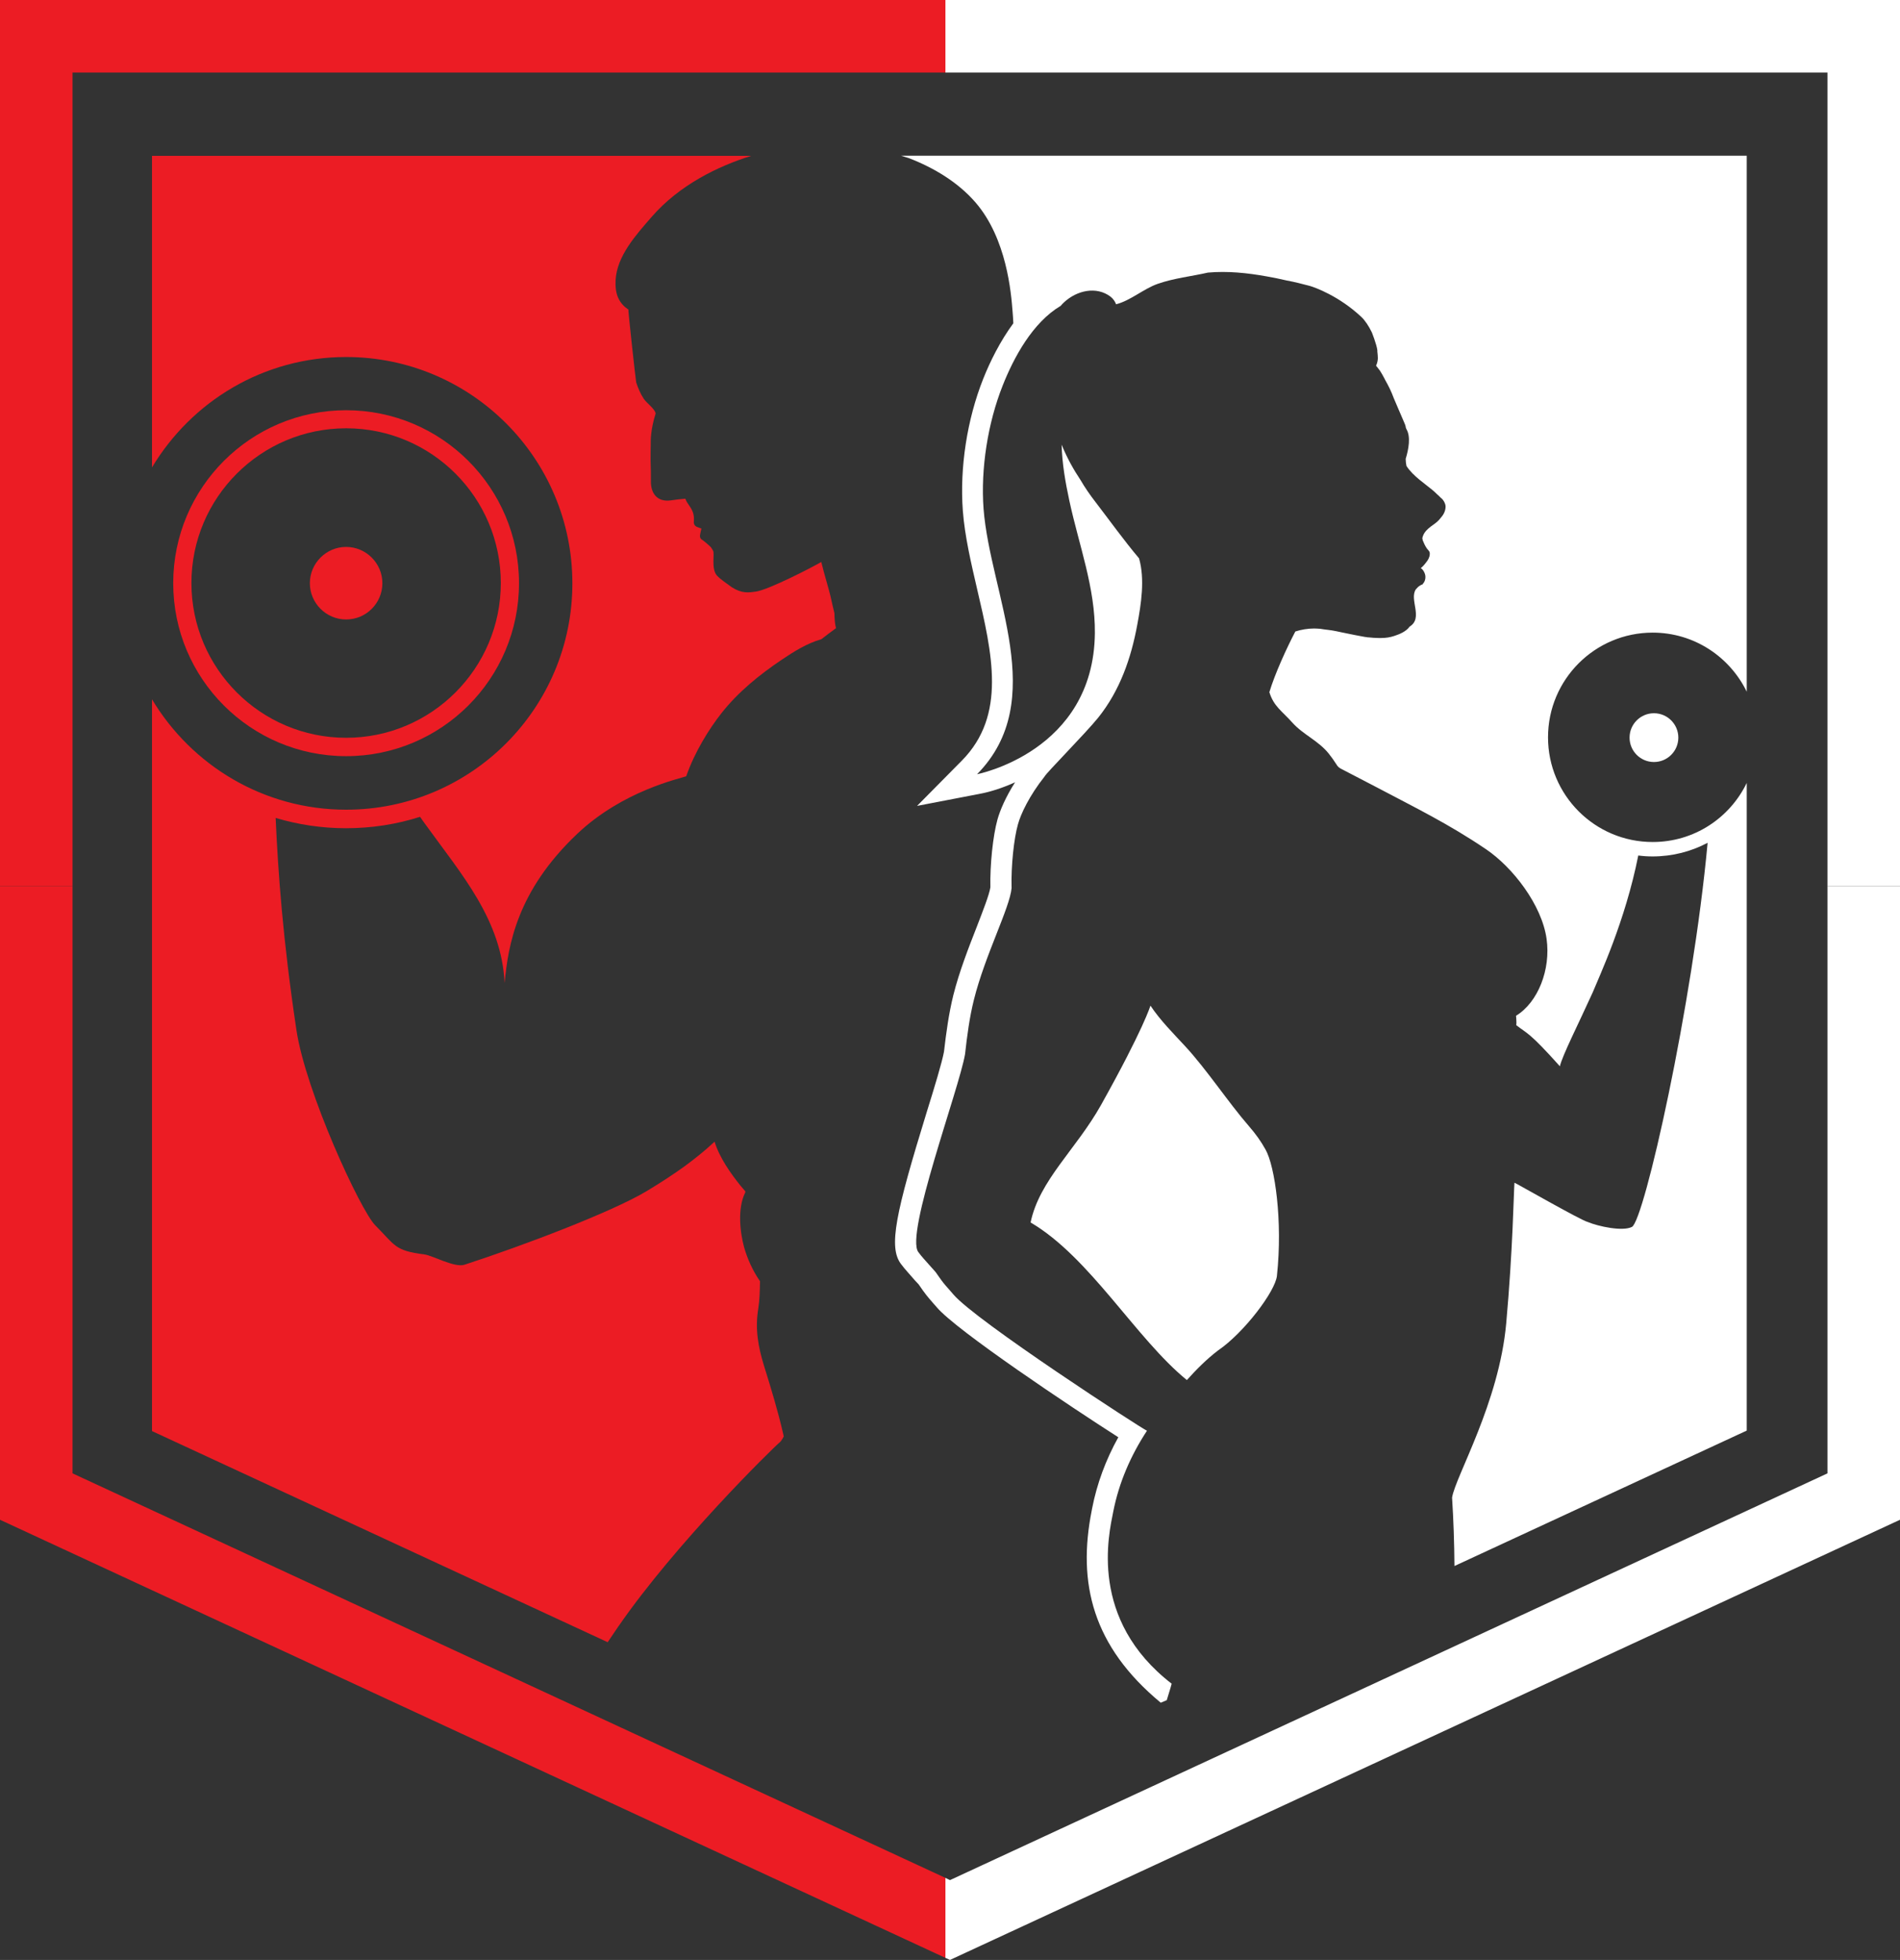
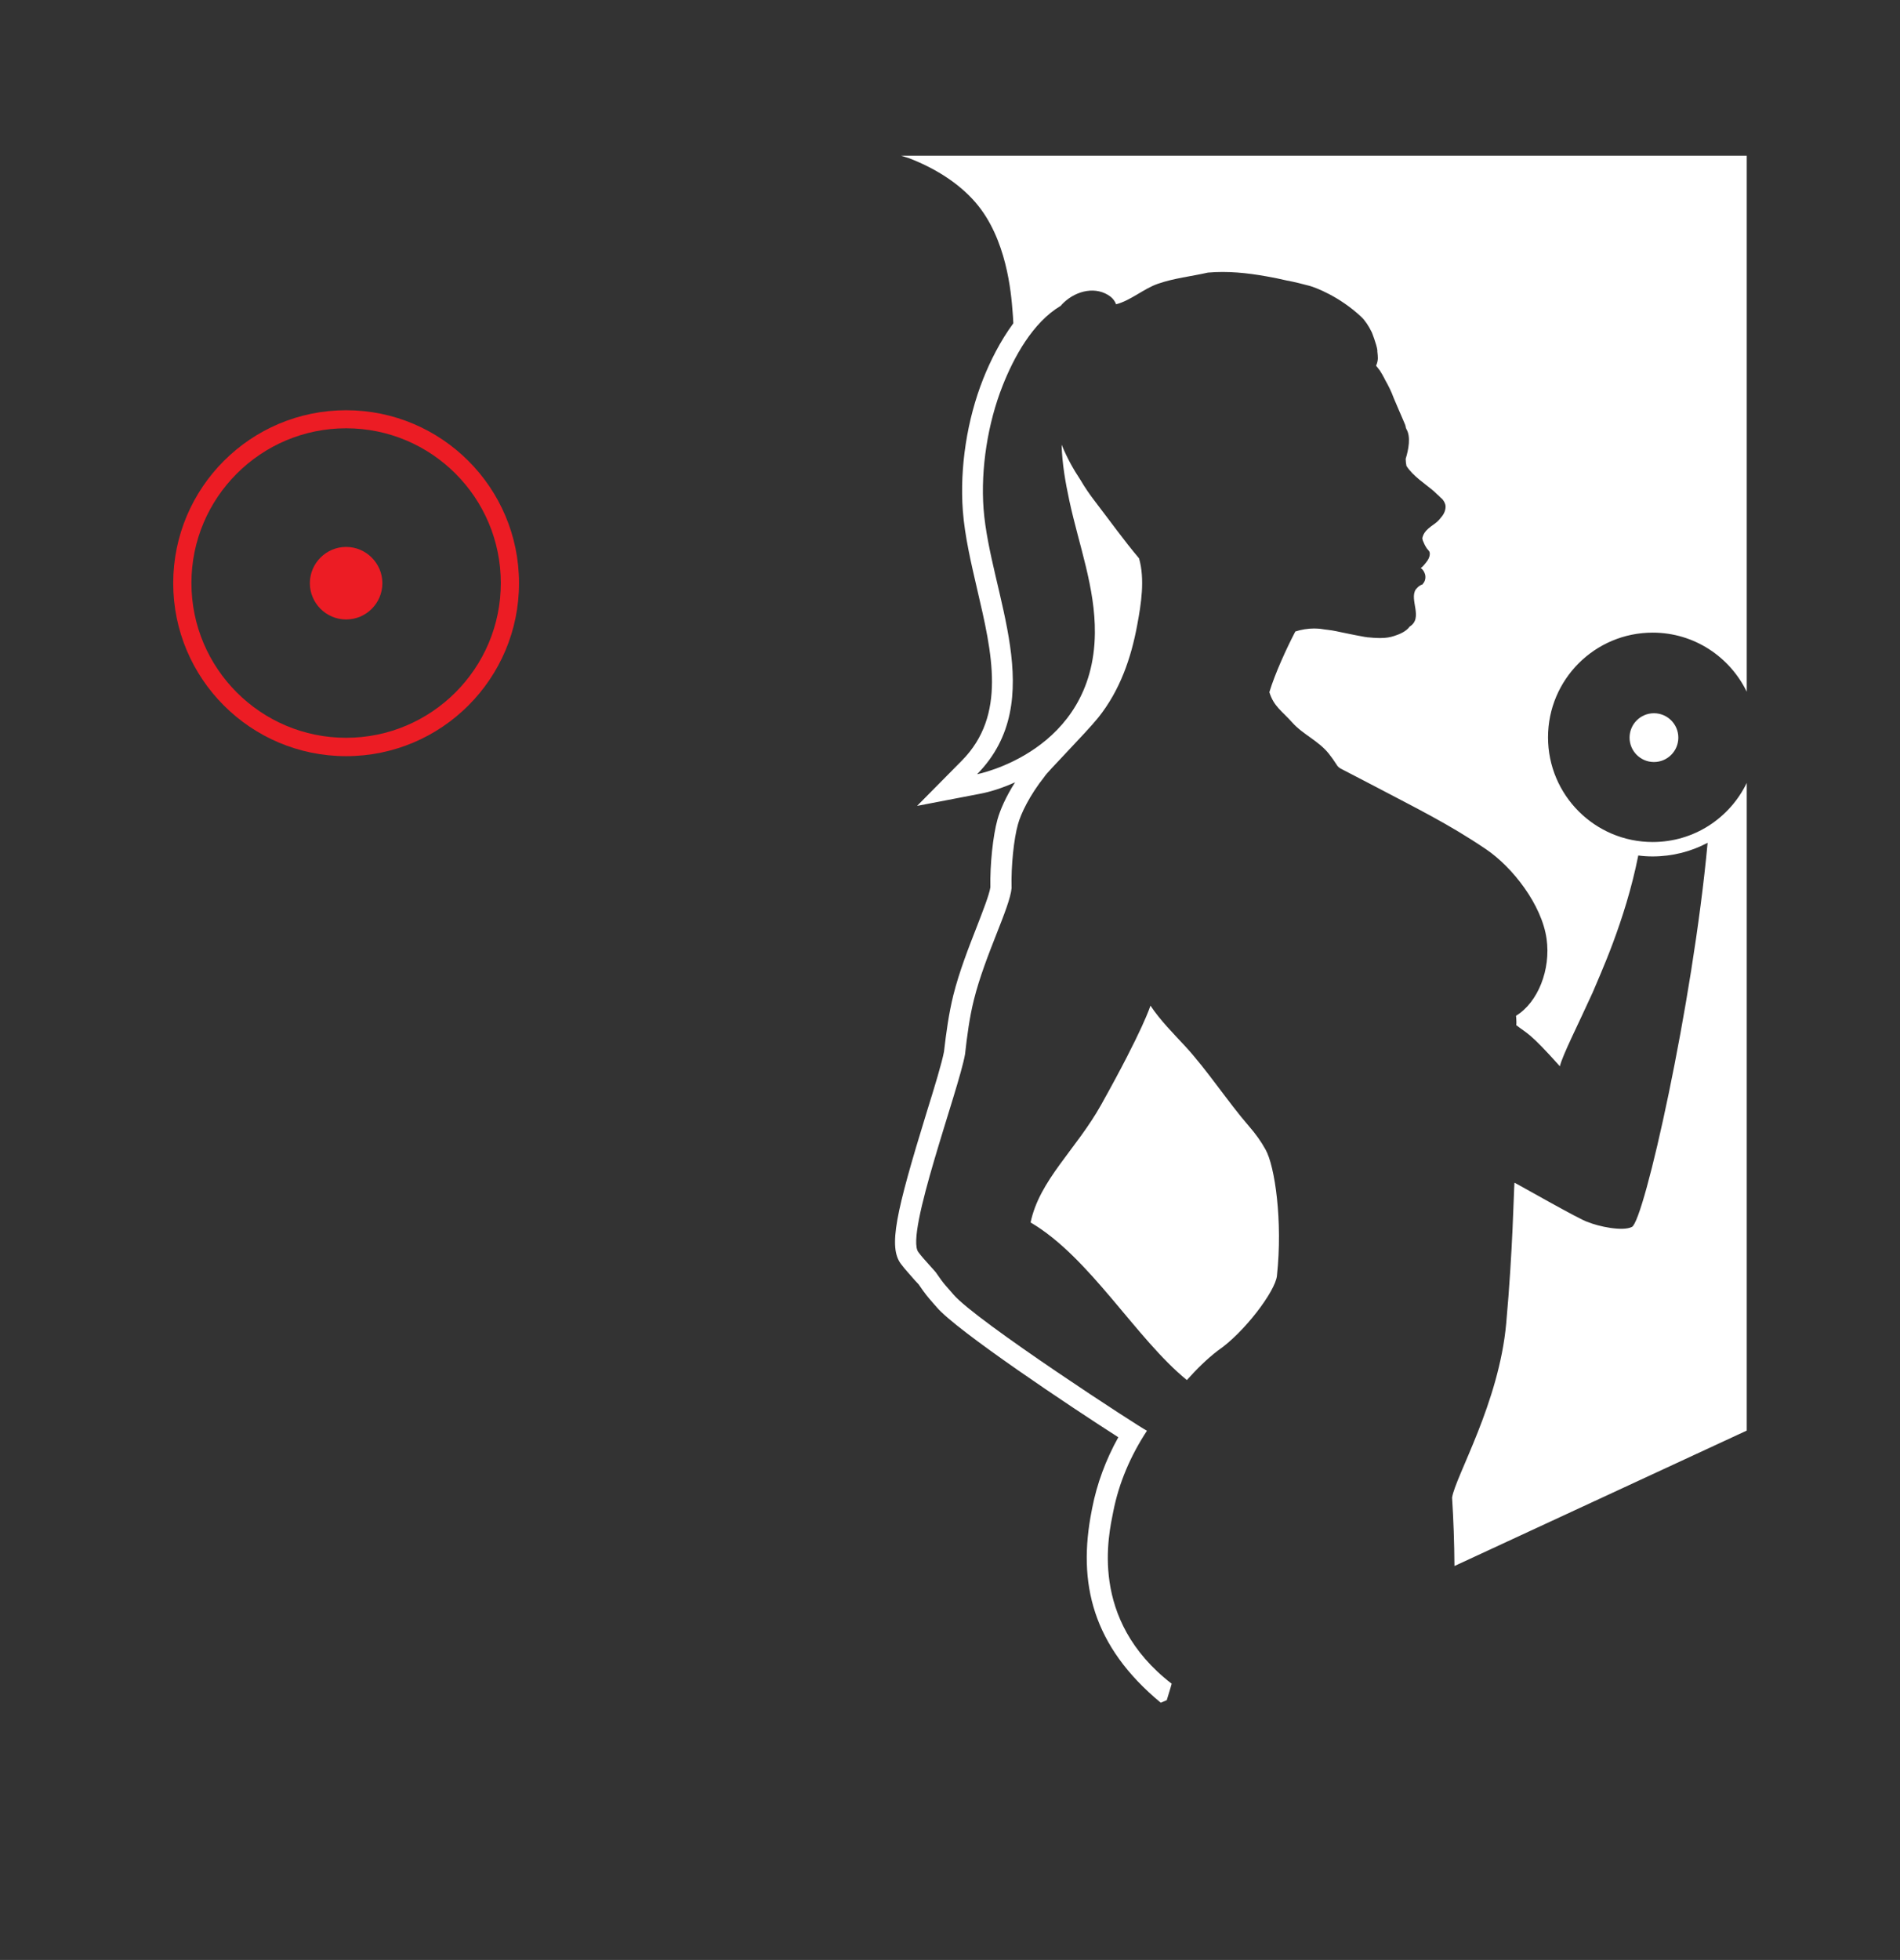
<svg xmlns="http://www.w3.org/2000/svg" id="Layer_1" width="120" height="123.74" viewBox="0 0 120 123.74">
  <rect x="0" y="0" width="120" height="123.74" fill="#333333" stroke="none" />
  <defs>
    <style>.cls-1{fill:#ec1c24;}.cls-1,.cls-2{stroke-width:0px;}.cls-2{fill:#fff;}</style>
  </defs>
  <path class="cls-1" d="m21.86,47.74c6.03,0,10.92-4.89,10.92-10.92s-4.89-10.92-10.92-10.92-10.92,4.89-10.92,10.92,4.89,10.92,10.92,10.92Zm0-20.7c5.4,0,9.77,4.38,9.77,9.77s-4.38,9.77-9.77,9.77-9.77-4.38-9.77-9.77,4.38-9.77,9.77-9.77Z" />
  <path class="cls-1" d="m21.86,39.11c1.27,0,2.29-1.03,2.29-2.29s-1.03-2.29-2.29-2.29-2.29,1.03-2.29,2.29,1.03,2.29,2.29,2.29Z" />
-   <path class="cls-1" d="m39.08,102.65c3.58-5.18,9.63-11.14,10.21-11.63.01-.02.03-.03.04-.05.07-.09.12-.19.17-.28-.01-.06-.03-.12-.04-.18-.33-1.44-.76-2.85-1.2-4.26-.38-1.23-.58-2.35-.37-3.62.09-.58.1-1.16.11-1.74-.46-.66-.8-1.43-1-2.13-.26-.94-.44-2.47.07-3.48,0-.02,0-.05,0-.07-.1-.11-.2-.23-.3-.35-.61-.76-1.32-1.75-1.64-2.78-.03.02-.66.65-1.93,1.58-.64.46-1.44.99-2.39,1.56-2.22,1.32-7.79,3.43-11.48,4.63-.62.2-2.02-.59-2.52-.65-1.91-.24-1.85-.58-3.11-1.84-.93-.93-4.4-8.44-4.98-12.34-.86-5.74-1.16-9.98-1.31-13.38,1.41.42,2.9.65,4.44.65,1.63,0,3.21-.25,4.68-.72.12.17.24.35.37.52,2.26,3.13,4.78,5.99,4.97,9.98.22-2.37.77-5.81,4.58-9.42,2.9-2.75,6.53-3.5,6.89-3.64.53-1.53,1.45-3,2.23-3.99,1.05-1.33,2.39-2.42,3.82-3.38.73-.49,1.58-1.03,2.48-1.28.31-.24.61-.47.93-.7-.08-.3-.09-.63-.1-.95-.07-.29-.14-.57-.2-.86-.15-.69-.43-1.53-.63-2.37-.54.32-3.33,1.76-4.13,1.87-.45.06-.87.14-1.53-.28-.41-.3-.71-.5-.92-.72-.4-.44-.13-1.42-.26-1.59-.04-.07-.08-.14-.13-.21-.08-.09-.48-.43-.54-.46-.15-.08-.16-.22-.15-.29,0-.04.06-.3.09-.43-.1-.03-.19-.07-.27-.1-.14-.05-.22-.18-.21-.32.04-.44-.05-.69-.31-1.06-.09-.13-.18-.26-.22-.4-.02,0-.04,0-.06,0-.29.02-.57.06-.85.1-.89.13-1.28-.47-1.27-1.19,0-.43,0-.86-.02-1.29,0-.37,0-.73.01-1.11,0-.13-.03-.82.31-1.9-.07-.31-.55-.63-.75-.92-.21-.32-.36-.67-.48-1.04-.05-.3-.53-4.67-.49-4.6,0,0-.37-.2-.6-.64-.2-.38-.23-.81-.21-1.21.08-1.53,1.29-2.86,2.28-4,1.75-2.01,4.17-3.19,6.28-3.85H9.6v19.67c2.5-4.17,7.04-6.97,12.26-6.97,7.89,0,14.29,6.4,14.29,14.29s-6.4,14.29-14.29,14.29c-5.21,0-9.76-2.8-12.26-6.97v46.2l28.78,13.33c.23-.34.46-.68.69-1.02Z" />
  <path class="cls-2" d="m73.69,107.34c.19-.62.31-1.01.31-1.04-5.26-4.06-3.97-9.44-3.69-10.86.36-1.84,1.11-3.56,2.13-5.11-.32-.13-10.82-6.94-12.23-8.61-.46-.55-.52-.53-1.12-1.41-.26-.29-.51-.57-.74-.83-.13-.15-.25-.29-.35-.43-.85-1.12,2.56-10.25,2.95-12.49.13-1.16.28-2.32.56-3.44.7-2.81,2.27-5.81,2.38-7.05-.04-1.41.15-3.14.4-4.02.18-.67.74-1.84,1.68-3.02.08-.2,2.59-2.73,3.39-3.72,1.37-1.71,2.08-3.75,2.47-5.88.24-1.28.49-2.86.11-4.18-.97-1.15-1.87-2.41-2.77-3.58-.31-.4-.64-.87-.93-1.37-.44-.66-.83-1.36-1.15-2.13-.01-.03-.02-.06-.04-.09.03,1.19.24,2.38.49,3.54.6,2.79,1.64,5.49,1.61,8.36-.08,7.48-7.44,8.9-7.44,8.9,4.59-4.66.83-11.35.41-16.75-.19-2.54.27-5.42,1.2-7.77.71-1.8,1.9-4,3.67-5.05.07-.08.14-.16.22-.23.8-.74,2.03-1.03,2.93-.35.16.13.28.29.35.48.91-.23,1.74-.98,2.63-1.29,1.03-.36,2.12-.47,3.17-.71,1.25-.11,2.48.02,3.71.24.41.07.84.16,1.27.26.5.09.99.22,1.45.34.32.09,1.86.64,3.27,1.97.23.22.46.57.64.94-.02-.07.32.79.36,1.15,0,0,0,.02,0,.03,0,.05,0,.09.01.14.01.18.08.43-.09.81,0,0,.18.22.25.32.1.16.2.33.28.49.02.03.03.07.05.1.2.35.39.73.53,1.12.04.09.28.66.32.75.11.27.25.56.37.86.03.06.05.13.07.2,0,0,0,.01,0,.02,0,0,0,.01,0,.02.01.04.03.07.04.11.3.49.14,1.3-.04,1.89,0,.15.02.3.05.45.42.65,1.18,1.12,1.75,1.61.07.06.14.13.21.2.03.02.06.05.09.08.04.04.08.08.12.12.16.11.3.37.3.55,0,.28-.13.52-.31.72,0,0,0,0-.01.01-.11.15-.26.28-.43.4-.13.09-.25.18-.35.27-.05.05-.09.09-.14.14-.11.13-.19.27-.23.46.01.05.02.1.03.14.07.18.15.35.26.51.11.14.2.18.18.38-.01.17-.11.36-.24.51-.04.06-.09.11-.13.16-.05.06-.12.13-.2.19.14.07.23.25.27.38.06.19.02.45-.13.6,0,.01,0,.03-.02.04-.11.04-.21.1-.28.16-.05.05-.1.11-.15.16-.43.65.49,1.81-.39,2.35-.22.31-.63.48-.97.59-.27.09-.54.13-.82.13-.06,0-.12,0-.18,0-.21,0-.42-.02-.62-.04,0,0-.01,0-.02,0-.03,0-.05,0-.08-.01-.1-.01-.21-.03-.31-.05-.29-.05-.57-.11-.87-.17-.15-.03-.29-.06-.44-.09-.11-.02-.22-.05-.33-.07,0,0,0,0,0,0-.37-.08-.67-.09-1-.15-.13-.01-.27-.02-.4-.02-.38,0-.82.07-1.18.19-.56,1.07-1.29,2.67-1.64,3.83.28.9.78,1.17,1.45,1.92.69.77,1.65,1.14,2.31,1.97.17.21.32.43.47.66.1.17.17.23.44.36.68.35,1.35.7,2.02,1.05,2.52,1.33,4.64,2.36,7,3.96,1.67,1.13,3.52,3.5,3.82,5.66.27,1.93-.54,4-1.93,4.85.03.32.03.57.01.59.71.56.79.4,2.76,2.6.13-.63,1.21-2.76,2.07-4.66.41-1.01,2.05-4.47,2.88-8.65.29.04.59.06.9.06,1.26,0,2.44-.31,3.48-.86-.95,10.27-4.01,23.86-4.78,24.25-.59.3-2.12-.03-2.79-.31-.43-.1-4.58-2.48-4.63-2.48-.05.66-.1,4.2-.52,8.87-.45,5.03-3.21,9.67-3.42,11.01.09,1.41.14,2.85.15,4.32l18.46-8.55v-40.89c-1.07,2.21-3.32,3.73-5.94,3.73-3.65,0-6.61-2.96-6.61-6.61s2.96-6.61,6.61-6.61c2.62,0,4.87,1.53,5.94,3.73V9.83h-53.41c.17.06.35.1.51.16,1.58.61,3.1,1.53,4.19,2.79,1.98,2.29,2.25,5.73,2.34,6.86.02.25.04.51.05.77-.84,1.14-1.47,2.42-1.9,3.5-1.03,2.59-1.49,5.63-1.29,8.33.12,1.6.52,3.3.9,4.94.96,4.1,1.87,7.97-.96,10.84l-2.83,2.86,3.95-.76c.65-.12,1.42-.36,2.24-.73-.59.92-.95,1.77-1.11,2.34-.29,1.04-.48,2.87-.45,4.29-.07.47-.47,1.48-.85,2.47-.52,1.33-1.11,2.83-1.49,4.34-.29,1.18-.45,2.36-.59,3.57-.13.69-.59,2.21-1.09,3.81-1.96,6.37-2.44,8.53-1.62,9.6.12.16.26.33.42.51l.22.25c.15.17.3.35.47.52.42.62.6.82.86,1.12.08.09.17.19.28.32,1.24,1.47,8.51,6.32,11.47,8.21-.8,1.44-1.35,2.94-1.65,4.47l-.03.16c-.91,4.58.05,8.56,4.36,12.13" />
  <path class="cls-2" d="m102.92,46.57c0,.85.69,1.54,1.54,1.54s1.54-.69,1.54-1.54-.69-1.54-1.54-1.54-1.54.69-1.54,1.54Z" />
  <path class="cls-2" d="m80.65,80.53c.37-3.44-.13-6.91-.72-7.95-.28-.51-.63-1-1.05-1.48-1.32-1.52-2.66-3.57-4.03-5.05-.75-.81-1.58-1.64-2.19-2.56,0,0-.43,1.46-3.12,6.27-1.58,2.82-3.89,4.74-4.45,7.42,3.75,2.2,6.65,7.33,9.87,9.95.61-.68,1.26-1.33,1.97-1.87,1.63-1.11,3.62-3.73,3.72-4.72Z" />
-   <polygon class="cls-1" points="4.58 93.02 4.58 55.94 0 55.94 0 95.95 59.71 123.61 59.71 118.56 4.58 93.02" />
-   <polygon class="cls-2" points="115.42 55.94 115.42 93.02 60 118.7 59.71 118.56 59.71 123.61 60 123.74 120 95.95 120 55.94 115.42 55.94" />
-   <polygon class="cls-1" points="0 0 0 55.94 4.58 55.94 4.58 4.58 59.71 4.58 59.71 0 0 0" />
-   <polygon class="cls-2" points="59.71 0 59.71 4.58 115.42 4.58 115.42 55.94 120 55.94 120 0 59.71 0" />
</svg>